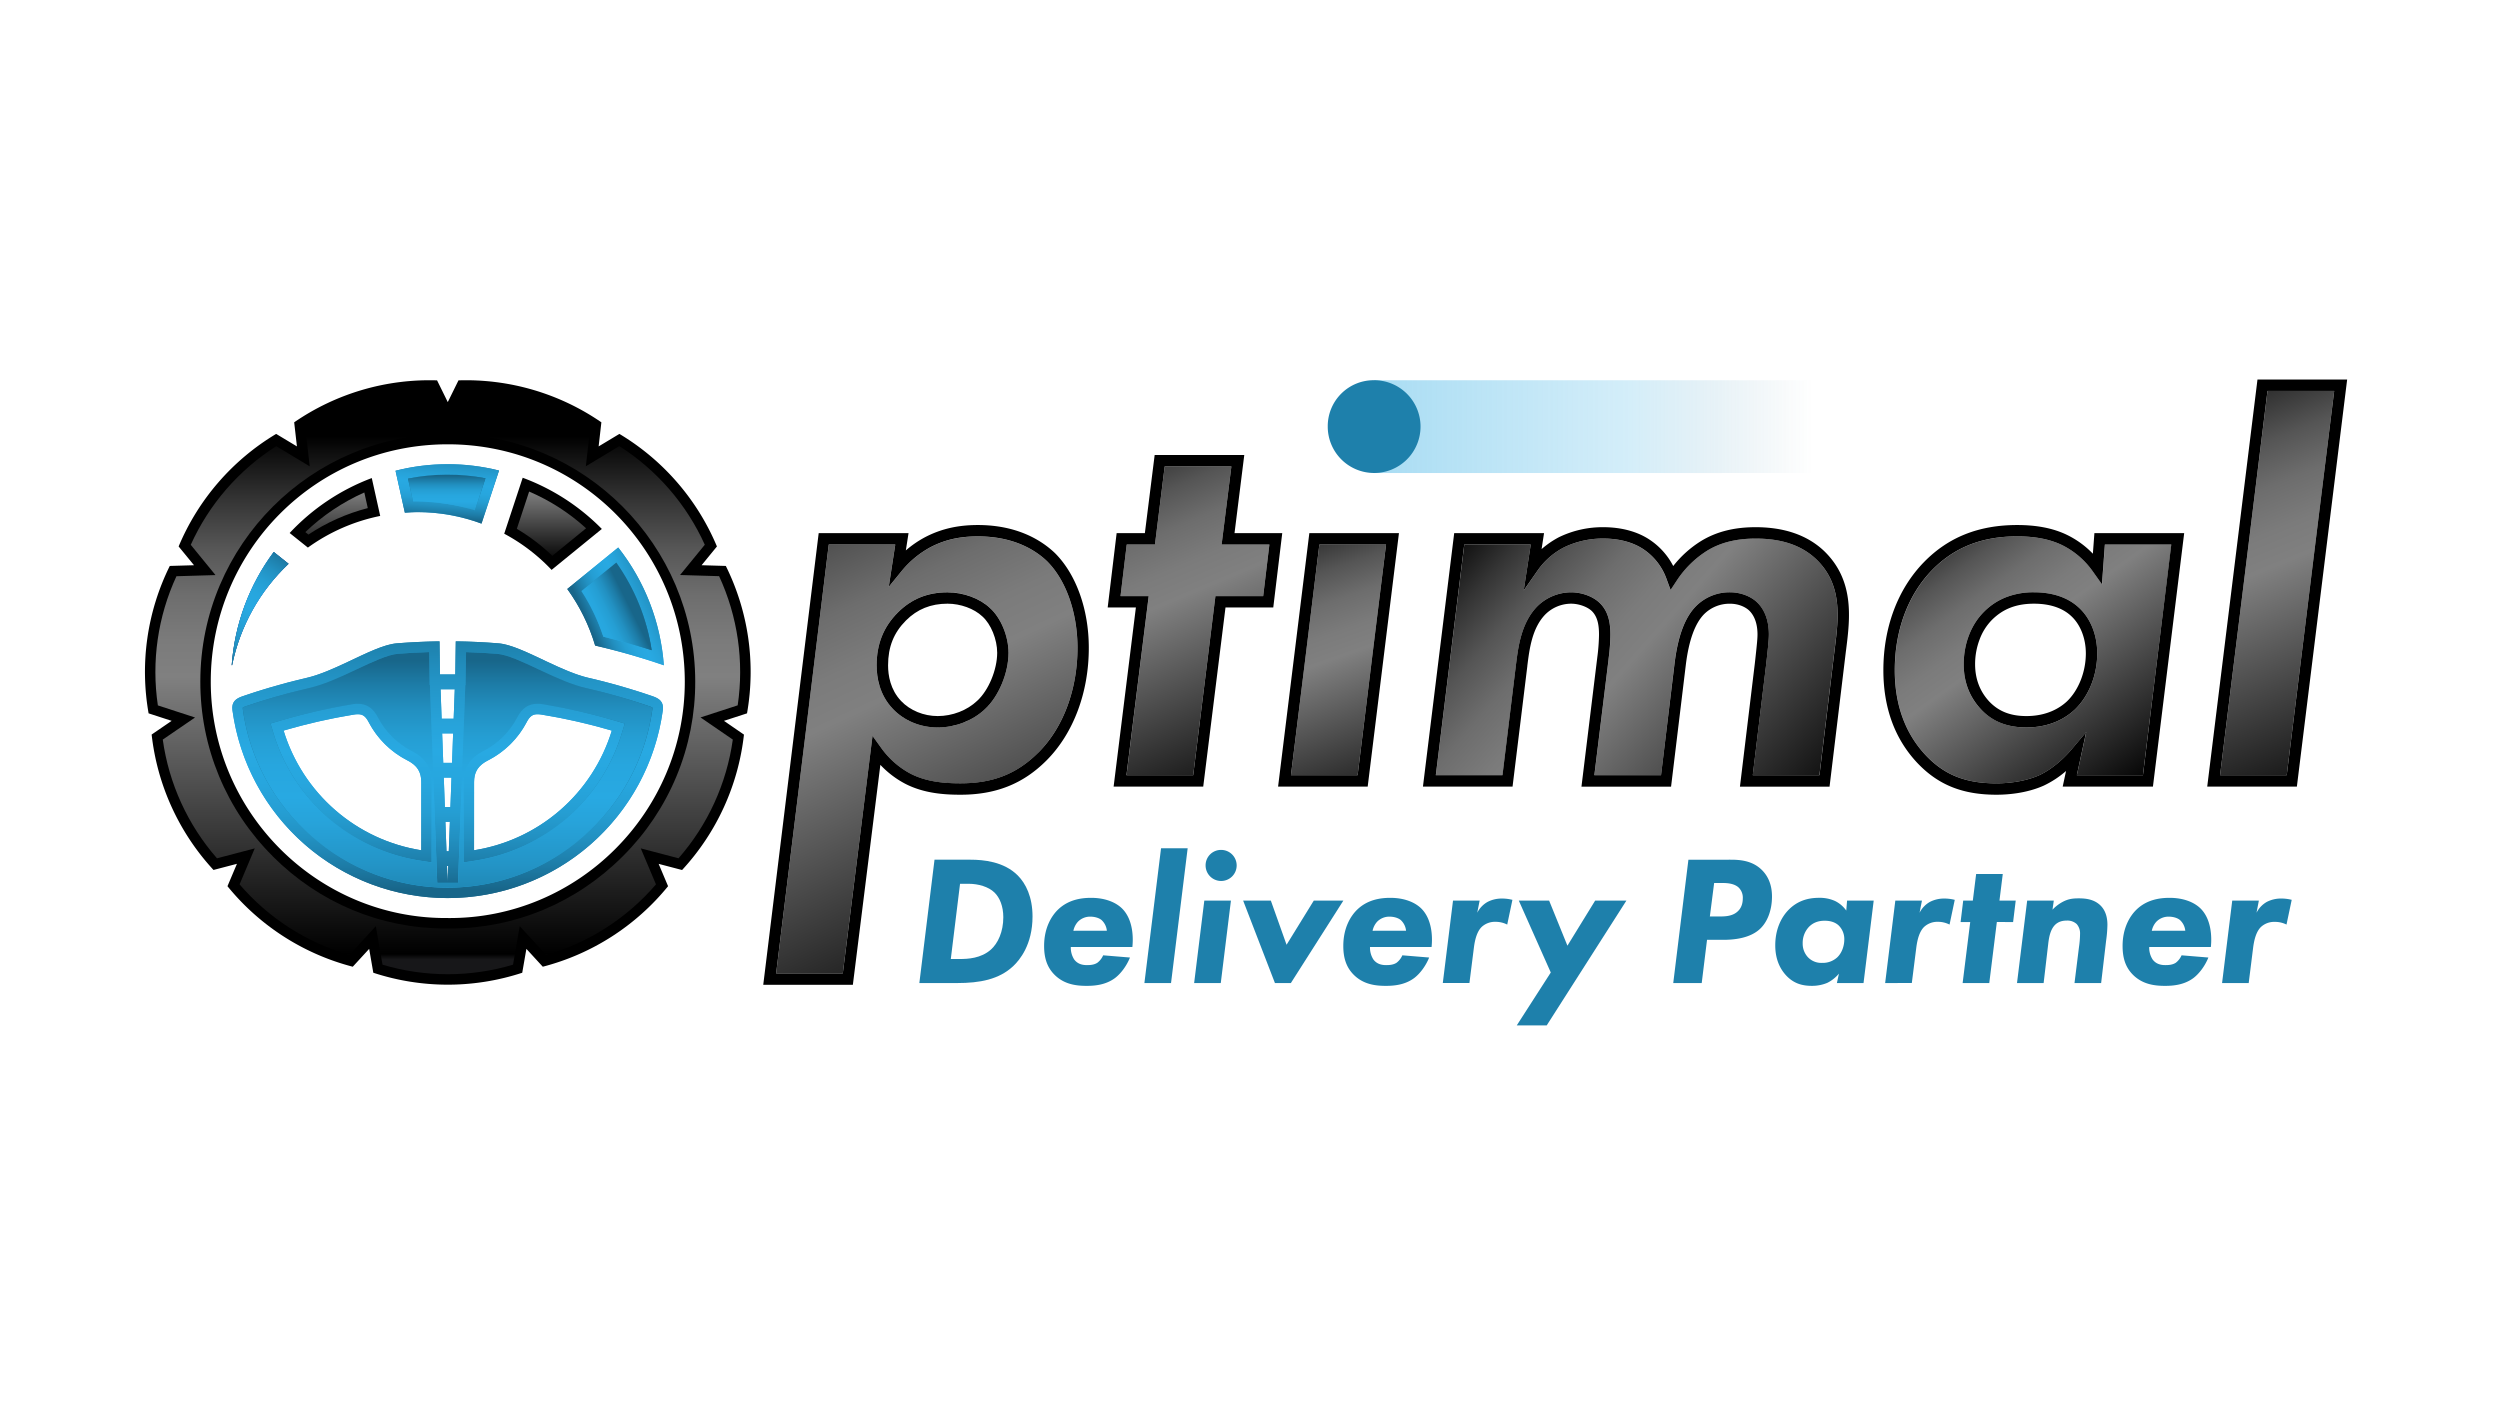
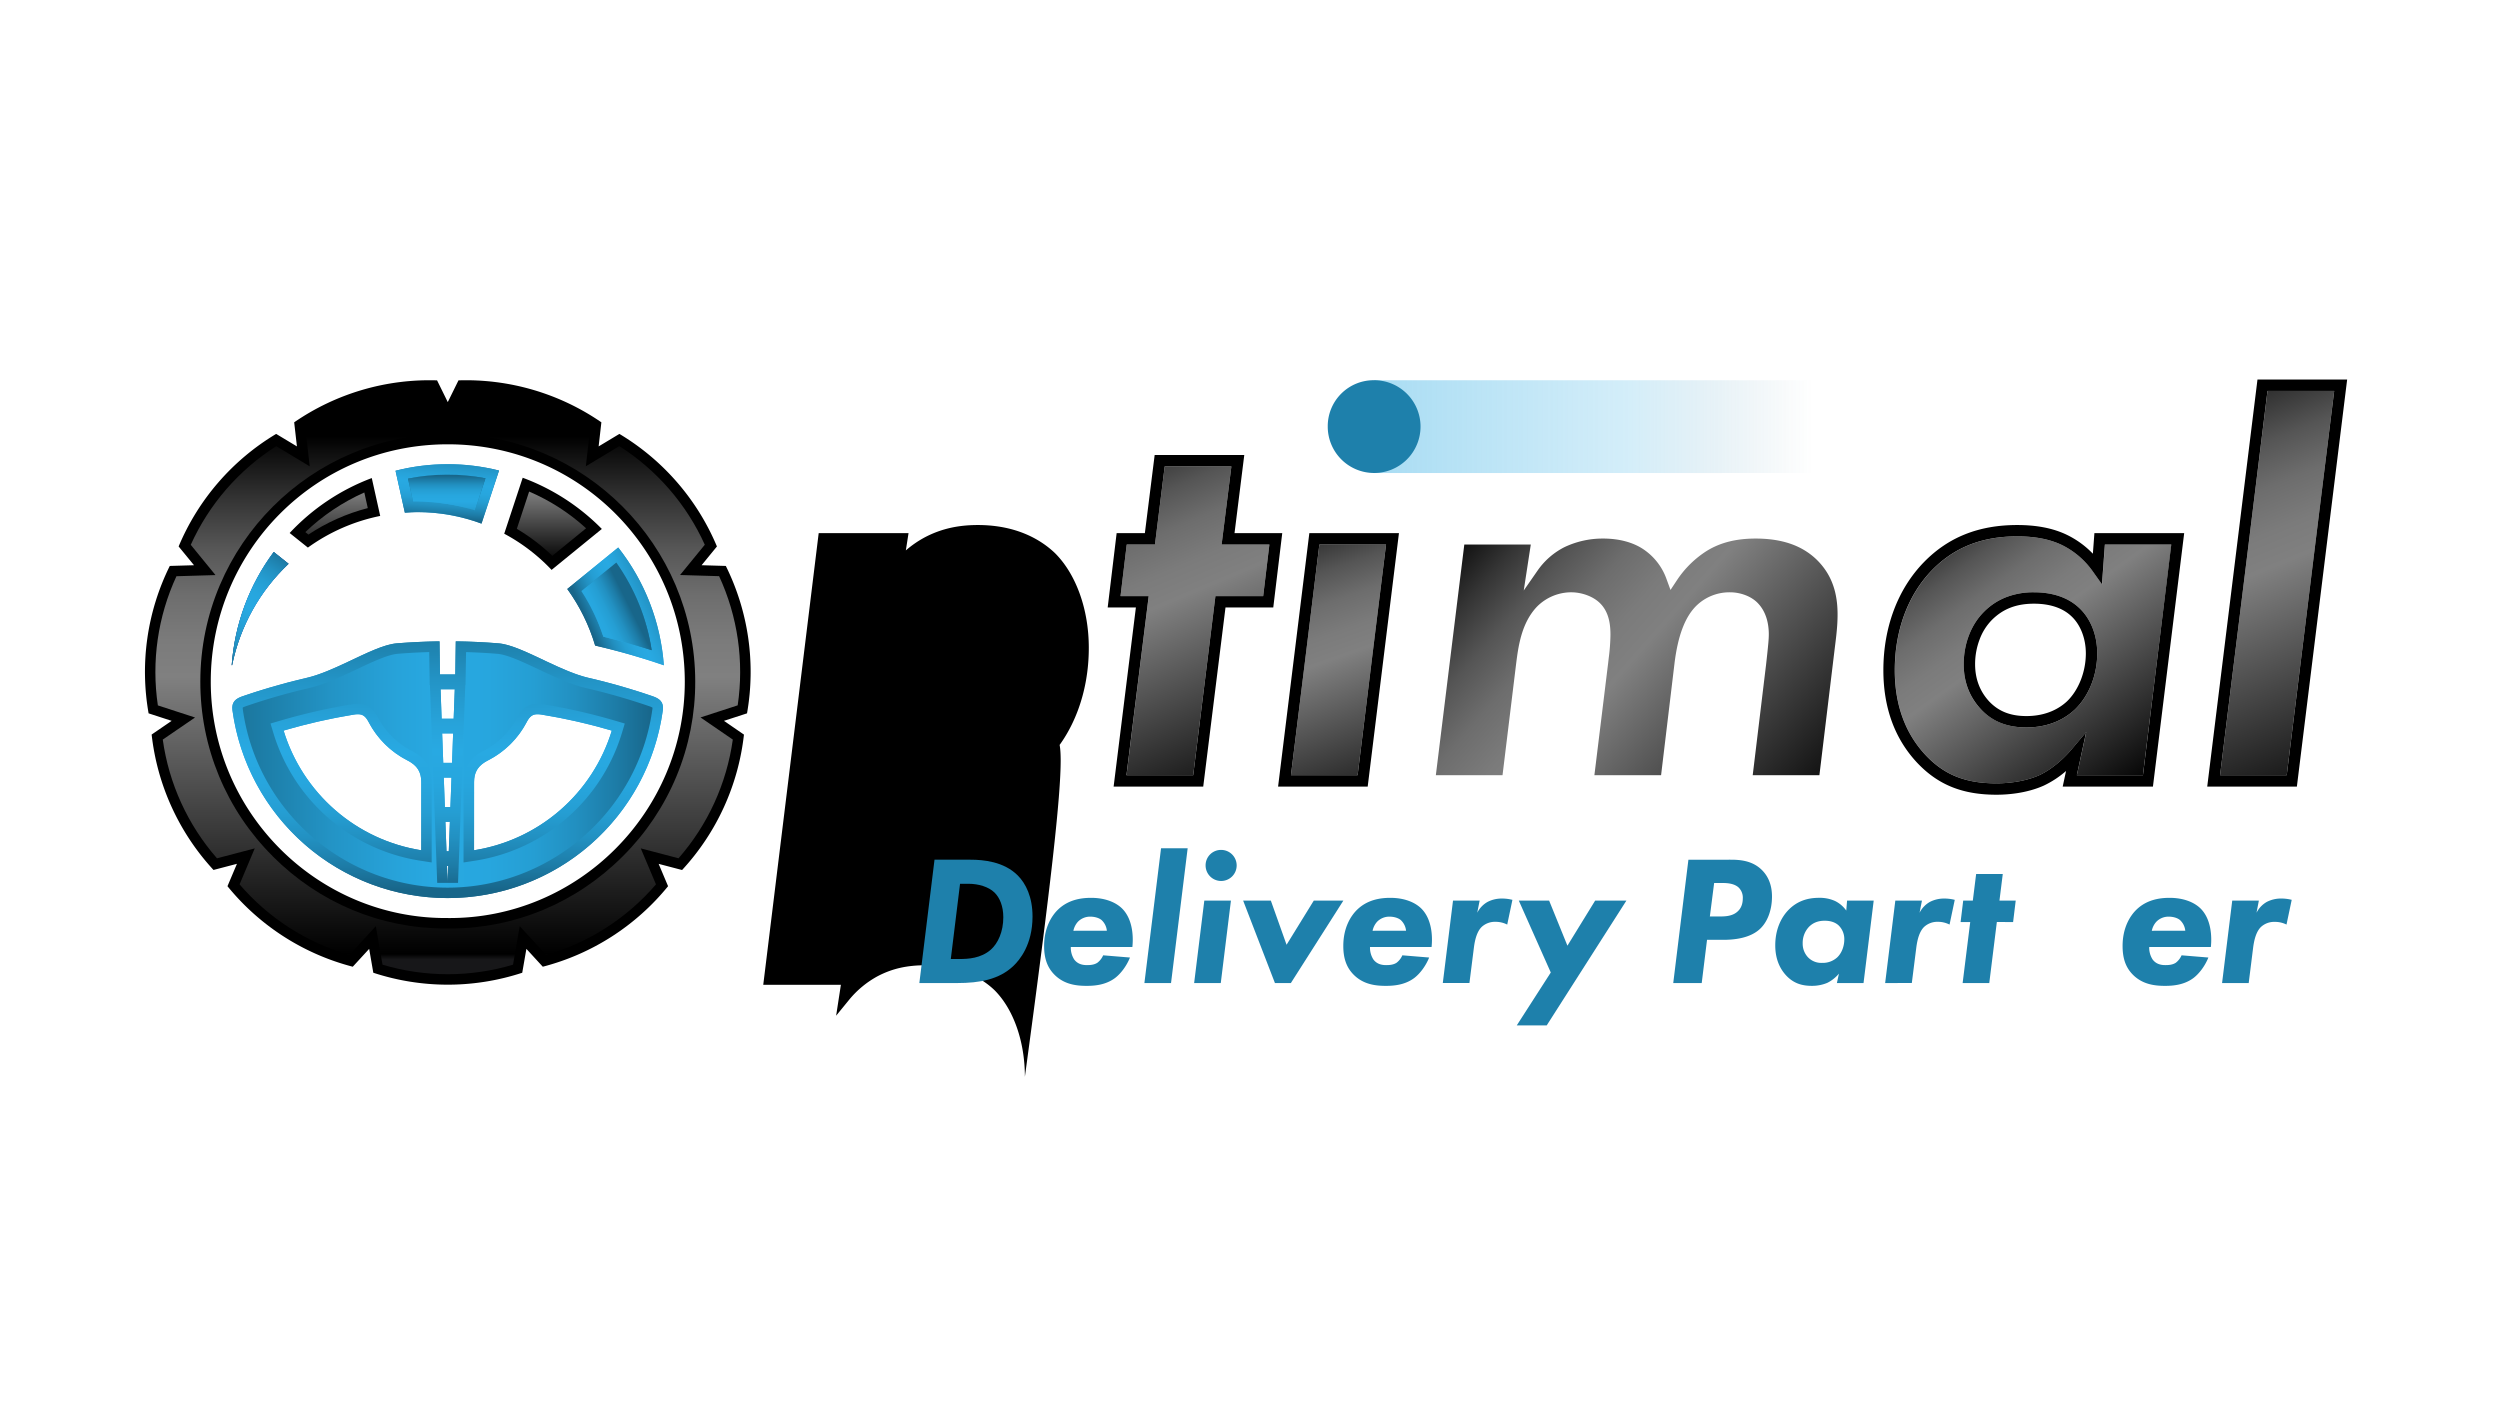
<svg xmlns="http://www.w3.org/2000/svg" xmlns:xlink="http://www.w3.org/1999/xlink" id="Layer_1" data-name="Layer 1" viewBox="0 0 1920 1080">
  <defs>
    <style>.cls-1{fill:url(#linear-gradient);}.cls-2{fill:url(#linear-gradient-2);}.cls-3{fill:url(#linear-gradient-3);}.cls-4{fill:none;}.cls-5{fill:url(#linear-gradient-4);}.cls-6{fill:url(#linear-gradient-5);}.cls-7{fill:url(#linear-gradient-6);}.cls-8{fill:url(#linear-gradient-7);}.cls-9{fill:url(#linear-gradient-8);}.cls-10{fill:url(#linear-gradient-9);}.cls-11{fill:url(#linear-gradient-10);}.cls-12{fill:url(#linear-gradient-11);}.cls-13{fill:url(#linear-gradient-12);}.cls-14{fill:url(#linear-gradient-13);}.cls-15{fill:url(#linear-gradient-14);}.cls-16{fill:#1e80ab;}.cls-17{clip-path:url(#clip-path);}.cls-18{fill:url(#linear-gradient-16);}.cls-19{clip-path:url(#clip-path-2);}.cls-20{fill:url(#linear-gradient-18);}.cls-21{clip-path:url(#clip-path-3);}.cls-22{fill:url(#linear-gradient-19);}.cls-23{clip-path:url(#clip-path-4);}.cls-24{fill:url(#linear-gradient-21);}.cls-25{clip-path:url(#clip-path-5);}.cls-26{fill:url(#linear-gradient-22);}.cls-27{clip-path:url(#clip-path-6);}.cls-28{fill:url(#linear-gradient-23);}.cls-29{clip-path:url(#clip-path-7);}.cls-30{fill:url(#linear-gradient-24);}.cls-31{clip-path:url(#clip-path-8);}.cls-32{fill:url(#linear-gradient-26);}.cls-33{clip-path:url(#clip-path-9);}.cls-34{fill:url(#linear-gradient-28);}.cls-35{clip-path:url(#clip-path-10);}.cls-36{fill:url(#linear-gradient-30);}.cls-37{clip-path:url(#clip-path-11);}.cls-38{fill:url(#linear-gradient-32);}</style>
    <linearGradient id="linear-gradient" x1="511.42" y1="457.05" x2="453.64" y2="483.27" gradientUnits="userSpaceOnUse">
      <stop offset="0" stop-color="#1b779e" />
      <stop offset="0.03" stop-color="#1c7ba4" />
      <stop offset="0.22" stop-color="#2394c6" />
      <stop offset="0.38" stop-color="#27a3da" />
      <stop offset="0.48" stop-color="#28a9e2" />
      <stop offset="0.6" stop-color="#27a6de" />
      <stop offset="0.71" stop-color="#259ed3" />
      <stop offset="0.81" stop-color="#2290c1" />
      <stop offset="0.91" stop-color="#1d7ca7" />
      <stop offset="1" stop-color="#18668a" />
    </linearGradient>
    <linearGradient id="linear-gradient-2" x1="303.77" y1="379.32" x2="383.24" y2="379.32" xlink:href="#linear-gradient" />
    <linearGradient id="linear-gradient-3" x1="186.43" y1="591.25" x2="501.18" y2="591.25" xlink:href="#linear-gradient" />
    <linearGradient id="linear-gradient-4" x1="343.79" y1="477.83" x2="343.79" y2="683.21" xlink:href="#linear-gradient" />
    <linearGradient id="linear-gradient-5" x1="446.47" y1="465.69" x2="500.47" y2="465.69" xlink:href="#linear-gradient" />
    <linearGradient id="linear-gradient-6" x1="313.34" y1="378.23" x2="372.83" y2="378.23" xlink:href="#linear-gradient" />
    <linearGradient id="linear-gradient-7" x1="177.95" y1="467.38" x2="221.6" y2="467.38" xlink:href="#linear-gradient" />
    <linearGradient id="linear-gradient-8" x1="585.94" y1="338.91" x2="786.87" y2="771.36" gradientUnits="userSpaceOnUse">
      <stop offset="0" />
      <stop offset="0.02" stop-color="#0a0a0a" />
      <stop offset="0.12" stop-color="#343434" />
      <stop offset="0.21" stop-color="#555" />
      <stop offset="0.3" stop-color="#6d6d6d" />
      <stop offset="0.39" stop-color="#7b7b7b" />
      <stop offset="0.46" stop-color="gray" />
      <stop offset="0.99" />
      <stop offset="1" stop-color="#171719" />
    </linearGradient>
    <linearGradient id="linear-gradient-9" x1="843.71" y1="325.59" x2="968.2" y2="621.16" xlink:href="#linear-gradient-8" />
    <linearGradient id="linear-gradient-10" x1="987.19" y1="390.93" x2="1074.56" y2="639.18" xlink:href="#linear-gradient-8" />
    <linearGradient id="linear-gradient-11" x1="1121.41" y1="400.4" x2="1399.03" y2="644.53" xlink:href="#linear-gradient-8" />
    <linearGradient id="linear-gradient-12" x1="1486.23" y1="378.21" x2="1649.3" y2="605.84" xlink:href="#linear-gradient-8" />
    <linearGradient id="linear-gradient-13" x1="1681.19" y1="281.04" x2="1818.05" y2="618.36" xlink:href="#linear-gradient-8" />
    <linearGradient id="linear-gradient-14" x1="1055.34" y1="327.65" x2="1465.87" y2="327.65" gradientUnits="userSpaceOnUse">
      <stop offset="0" stop-color="#28a9e2" stop-opacity="0.4" />
      <stop offset="0.48" stop-color="#28a9e2" stop-opacity="0.2" />
      <stop offset="0.82" stop-color="#156082" stop-opacity="0" />
    </linearGradient>
    <clipPath id="clip-path">
      <path class="cls-1" d="M435.67,452.35a144.1,144.1,0,0,1,21.39,43.4c.24.06.51.17.75.22,10.09,2.34,20.2,5,30.08,7.94,7.23,2.12,14.47,4.44,21.65,6.92a2.55,2.55,0,0,1,.29.13,165.86,165.86,0,0,0-35.05-90.47Z" />
    </clipPath>
    <linearGradient id="linear-gradient-16" x1="508.08" y1="449.69" x2="450.3" y2="475.92" gradientTransform="translate(158.98 -119.04) rotate(17.21)" xlink:href="#linear-gradient" />
    <clipPath id="clip-path-2">
      <path class="cls-2" d="M303.77,361.55l7.15,32.18c3.2-.21,6.4-.43,9.65-.43a141.62,141.62,0,0,1,49.22,8.84l13.45-40.75a161.34,161.34,0,0,0-79.47.16" />
    </clipPath>
    <linearGradient id="linear-gradient-18" x1="-1285.59" y1="-445.87" x2="-1283.82" y2="-445.87" gradientTransform="matrix(-29.99, 0, 0, 29.99, -38178.02, 13749.81)" xlink:href="#linear-gradient" />
    <clipPath id="clip-path-3">
      <path class="cls-4" d="M178,510.87a.75.75,0,0,0,.13-.06l.14,0A147.75,147.75,0,0,1,221.6,433l-11.37-9.07a166.17,166.17,0,0,0-32.28,87" />
    </clipPath>
    <linearGradient id="linear-gradient-19" x1="-1317.73" y1="-493.61" x2="-1315.96" y2="-493.61" gradientTransform="matrix(-311.87, 0, 0, 311.87, -410456.57, 154411.7)" gradientUnits="userSpaceOnUse">
      <stop offset="0" stop-color="#0039c5" />
      <stop offset="0.53" stop-color="#101b7e" />
      <stop offset="1" stop-color="#050617" />
    </linearGradient>
    <clipPath id="clip-path-4">
      <path class="cls-5" d="M343.32,665.06h.93l-.46,12.66Zm-1.25-33.93h3.43l-.83,22.62h-1.76Zm-1.24-33.93h5.92l-.83,22.62h-4.26Zm-1.25-33.93H348l-.83,22.62h-6.75Zm-121.8-2.18a446.32,446.32,0,0,1,54-12.29,18.94,18.94,0,0,1,3-.27c3.3,0,5.73,1,8.38,6.08a68.66,68.66,0,0,0,29.55,29.29c7.69,3.93,10.83,8.83,10.83,16.94V653a132.21,132.21,0,0,1-105.73-91.9m146.29,39.75c0-8.11,3.13-13,10.81-16.94a68.66,68.66,0,0,0,29.56-29.28c2.66-5.09,5.09-6.09,8.39-6.09a19.16,19.16,0,0,1,3,.27,444.28,444.28,0,0,1,54,12.29A132.17,132.17,0,0,1,364.07,653Zm-25.73-71.49h10.9L348.41,552h-9.24ZM349.66,518H337.92l-.37-25.44q-16.32.21-32.59,1.51c-9.84.72-23.44,7.48-37.61,14.16-10.76,5.06-21.85,10.08-31.89,12.38q-14.37,3.33-28.58,7.54-10.37,3.06-20.58,6.58c-5.12,1.76-8.64,4.31-7.76,10.84a166.79,166.79,0,0,0,330.49,0c.89-6.53-2.64-9.08-7.76-10.84q-10.2-3.53-20.58-6.58-14.19-4.22-28.58-7.54c-10-2.3-21.12-7.32-31.88-12.38-14.18-6.68-27.78-13.44-37.62-14.16q-16.26-1.32-32.58-1.51Z" />
    </clipPath>
    <linearGradient id="linear-gradient-21" x1="343.79" y1="477.83" x2="343.79" y2="683.21" xlink:href="#linear-gradient" />
    <clipPath id="clip-path-5">
      <path class="cls-4" d="M209.5,657.64a188.69,188.69,0,0,1-55.65-134.42c.1-104.79,85.38-190,190.43-190,104.41.18,189.48,85.47,189.66,190.12a188.47,188.47,0,0,1-55.65,134.29c-35.71,35.77-82.88,55.47-132.84,55.48l-1.89,0h-1.2c-50,0-97.16-19.68-132.86-55.41M357.15,300.06,343.89,327l-13.26-26.93h-.81a175.25,175.25,0,0,0-95.36,28.24l3.4,29.83-25.72-15.48a175.24,175.24,0,0,0-65.64,75.75l19,23.25-30,.88a175.13,175.13,0,0,0-14.26,99.21l28.55,9.3L125,568a175.22,175.22,0,0,0,41.64,91.18l29-7.61L184,679.21a175.05,175.05,0,0,0,84.32,54.19l20.32-22.1,5.13,29.58a175.25,175.25,0,0,0,100.24,0l5.13-29.58,20.32,22.1a175.14,175.14,0,0,0,84.33-54.19l-11.68-27.66,29,7.62A175.19,175.19,0,0,0,562.79,568L538,551l28.55-9.3a175.22,175.22,0,0,0-14.27-99.21l-30-.88,19-23.25a175.24,175.24,0,0,0-65.64-75.75l-25.72,15.48,3.4-29.83A175.25,175.25,0,0,0,358,300.05h-.82" />
    </clipPath>
    <linearGradient id="linear-gradient-22" x1="-1315" y1="-492.33" x2="-1313.23" y2="-492.33" gradientTransform="matrix(0, 227.06, 227.06, 0, 112131.51, 298918.49)" xlink:href="#linear-gradient-8" />
    <clipPath id="clip-path-6">
      <path class="cls-4" d="M396.93,406.15a149.33,149.33,0,0,1,27.26,20.72l25.93-21.14a156.59,156.59,0,0,0-43.74-28.21Z" />
    </clipPath>
    <linearGradient id="linear-gradient-23" x1="-1300.81" y1="-472.71" x2="-1299.04" y2="-472.71" gradientTransform="matrix(0, 58.95, 58.95, 0, 28291.03, 77011.68)" gradientUnits="userSpaceOnUse">
      <stop offset="0" />
      <stop offset="0.46" stop-color="gray" />
      <stop offset="0.99" />
      <stop offset="1" stop-color="#171719" />
    </linearGradient>
    <clipPath id="clip-path-7">
      <path class="cls-4" d="M234.47,408.64l2.4,1.91a150.24,150.24,0,0,1,45.59-20.33l-2.67-12a159.4,159.4,0,0,0-45.32,30.46" />
    </clipPath>
    <linearGradient id="linear-gradient-24" x1="-1300.81" y1="-473.93" x2="-1299.04" y2="-473.93" gradientTransform="matrix(0, 58.95, 58.95, 0, 28197.81, 77011.68)" xlink:href="#linear-gradient-23" />
    <clipPath id="clip-path-8">
      <path class="cls-6" d="M446.47,453.91A151.52,151.52,0,0,1,463.37,489c8.94,2.13,17.94,4.55,26.78,7.17,3.38,1,6.83,2.05,10.32,3.16A157.59,157.59,0,0,0,473.34,432Z" />
    </clipPath>
    <linearGradient id="linear-gradient-26" x1="-1294.22" y1="-552.37" x2="-1292.45" y2="-552.37" gradientTransform="matrix(33.09, 0, 0, -33.09, 43249.9, -17810.34)" xlink:href="#linear-gradient" />
    <clipPath id="clip-path-9">
      <path class="cls-7" d="M313.34,367.63l3.94,17.71c1.09,0,2.19-.06,3.29-.06a149.45,149.45,0,0,1,44.13,6.66l8.13-24.6a150.78,150.78,0,0,0-59.49.29" />
    </clipPath>
    <linearGradient id="linear-gradient-28" x1="-1374.36" y1="-569.65" x2="-1372.59" y2="-569.65" gradientTransform="matrix(0, -21.44, -21.44, 0, -11870.47, -29062.91)" xlink:href="#linear-gradient" />
    <clipPath id="clip-path-10">
      <path class="cls-8" d="M178,510.87a.75.75,0,0,0,.13-.06l.14,0A147.75,147.75,0,0,1,221.6,433l-11.37-9.07a166.17,166.17,0,0,0-32.28,87" />
    </clipPath>
    <linearGradient id="linear-gradient-30" x1="-1324.28" y1="-530.84" x2="-1322.51" y2="-530.84" gradientTransform="matrix(58.68, 0, 0, -58.68, 77854.9, -30680.6)" xlink:href="#linear-gradient" />
    <clipPath id="clip-path-11">
      <path class="cls-3" d="M322.28,660.93A140.33,140.33,0,0,1,210.1,563.41l-2.35-7.75,7.77-2.28a458.63,458.63,0,0,1,55-12.52,28.1,28.1,0,0,1,4.22-.35c6.87,0,11.79,3.3,15.49,10.38a60.64,60.64,0,0,0,26.09,25.86c10.37,5.3,15.21,13,15.21,24.09v61.52ZM356,600.84c0-11.14,4.83-18.79,15.18-24.08a60.68,60.68,0,0,0,26.1-25.84c3.71-7.1,8.63-10.41,15.51-10.41a28,28,0,0,1,4.27.36,456.67,456.67,0,0,1,55,12.51l7.76,2.29-2.34,7.74A140.32,140.32,0,0,1,365.3,660.93L356,662.36Zm1.52-74.78h-.17l-5.58,152h-16l-5.59-152H330l-.37-25.27c-8.15.24-16.22.68-24.08,1.32-7.59.57-19.74,6.31-31.49,11.86l-3.3,1.56c-11,5.18-22.67,10.46-33.5,12.94-9.46,2.19-18.91,4.68-28.12,7.41-6.74,2-13.55,4.17-20.24,6.47-1.69.59-2.33,1-2.44,1h0a4.49,4.49,0,0,0,0,1.18c10.64,78.2,78.26,137.18,157.3,137.18s146.66-59,157.29-137.18c.08-.59.07-.95.1-1a9.83,9.83,0,0,0-2.52-1.15c-6.69-2.3-13.5-4.47-20.26-6.47-9.18-2.73-18.63-5.22-28.08-7.41-10.84-2.48-22.5-7.76-33.51-12.94l-3.3-1.56c-11.75-5.55-23.9-11.29-31.55-11.87-7.82-.63-15.88-1.07-24-1.31Z" />
    </clipPath>
    <linearGradient id="linear-gradient-32" x1="-1331.45" y1="-512.35" x2="-1329.68" y2="-512.35" gradientTransform="matrix(0, -113.52, -113.52, 0, -57819.62, -150438.04)" xlink:href="#linear-gradient" />
  </defs>
  <path class="cls-9" d="M804.18,431.08C795.11,422.39,778.45,412,751,412c-14.08,0-25.29,2.56-36.32,8.26a73.91,73.91,0,0,0-22,18.06l-10.13,12.41,5-32.48H636.48L596.06,747.58h51.21L670.1,565.23l6.5,9a65.29,65.29,0,0,0,22.68,20c12.73,6.58,27.19,7.41,38.37,7.41,25,0,43.46-7.32,59.86-23.72,19-19.07,30-48.34,30-80.29C827.5,470.55,818.79,445.7,804.18,431.08ZM756.45,544.61c-9.23,8.78-22.82,14.07-36.3,14.07-13.3,0-25.85-5.22-34.44-14.31-10.29-10.74-12.45-24.11-12.45-33.41,0-16.36,5.33-29.64,16.3-40.61C700,460,712.42,454.89,727.65,454.89c12.25,0,24.74,4.61,32.6,12,8.37,7.45,14.29,21.65,14.29,34.45C774.54,516.81,766.94,535,756.45,544.61Z" />
-   <path d="M810.29,424.86c-10.31-9.87-29-21.64-59.3-21.64-15.33,0-28.15,2.92-40.38,9.26a80.49,80.49,0,0,0-14.92,10.22l2.06-13.24h-69L586.18,756.31H655L676.12,587.4a72.24,72.24,0,0,0,19.11,14.54c14.44,7.45,30.25,8.41,42.42,8.41,27.13,0,48.11-8.34,66-26.27,20.69-20.71,32.55-52.2,32.55-86.47C836.24,468.3,826.56,441.11,810.29,424.86Zm-12.78,153c-16.4,16.4-34.88,23.72-59.86,23.72-11.18,0-25.64-.83-38.37-7.41a65.29,65.29,0,0,1-22.68-20l-6.5-9L647.27,747.58H596.06L636.48,418.2h51.09l-5,32.48,10.13-12.41a73.91,73.91,0,0,1,22-18.06c11-5.7,22.24-8.26,36.32-8.26,27.46,0,44.12,10.44,53.19,19.13,14.61,14.62,23.32,39.47,23.32,66.53C827.5,529.56,816.56,558.83,797.51,577.9Z" />
+   <path d="M810.29,424.86c-10.31-9.87-29-21.64-59.3-21.64-15.33,0-28.15,2.92-40.38,9.26a80.49,80.49,0,0,0-14.92,10.22l2.06-13.24h-69L586.18,756.31H655L676.12,587.4a72.24,72.24,0,0,0,19.11,14.54c14.44,7.45,30.25,8.41,42.42,8.41,27.13,0,48.11-8.34,66-26.27,20.69-20.71,32.55-52.2,32.55-86.47C836.24,468.3,826.56,441.11,810.29,424.86Zm-12.78,153c-16.4,16.4-34.88,23.72-59.86,23.72-11.18,0-25.64-.83-38.37-7.41a65.29,65.29,0,0,1-22.68-20l-6.5-9L647.27,747.58H596.06h51.09l-5,32.48,10.13-12.41a73.91,73.91,0,0,1,22-18.06c11-5.7,22.24-8.26,36.32-8.26,27.46,0,44.12,10.44,53.19,19.13,14.61,14.62,23.32,39.47,23.32,66.53C827.5,529.56,816.56,558.83,797.51,577.9Z" />
  <path d="M760.25,466.92c-7.86-7.42-20.35-12-32.6-12-15.23,0-27.7,5.07-38.09,15.46-11,11-16.3,24.25-16.3,40.61,0,9.3,2.16,22.67,12.45,33.41,8.59,9.09,21.14,14.31,34.44,14.31,13.48,0,27.07-5.29,36.3-14.07,10.49-9.61,18.09-27.8,18.09-43.24C774.54,488.57,768.62,474.37,760.25,466.92Zm-9.76,71.29c-7.71,7.34-19,11.73-30.34,11.73-10.74,0-21.25-4.32-28.11-11.57-8.29-8.7-10-19.7-10-27.41,0-14.14,4.37-25.06,13.74-34.43,8.67-8.69,19.11-12.9,31.91-12.9,10,0,20.39,3.8,26.71,9.74,6.64,5.89,11.44,17.67,11.44,28C765.8,514.36,759.25,530.2,750.49,538.21Z" />
  <path class="cls-10" d="M938.21,418.2l7.49-60H894.49l-7.49,60H865.33l-4.78,39.62h21.68L865.15,595.37h51.22l17.08-137.55h36.67l4.78-39.62Z" />
  <path d="M948.11,409.46l7.49-60H886.78l-7.52,60H857.58l-6.88,57.09h21.66l-17.1,137.56h68.82l17.1-137.56h36.69l6.89-57.09Zm-83,185.91,17.08-137.55H860.55l4.78-39.62H887l7.49-60H945.7l-7.49,60H974.9l-4.78,39.62H933.45L916.37,595.37Z" />
  <polygon class="cls-11" points="1064.49 418.2 1042.65 595.37 991.44 595.37 1013.28 418.2 1064.49 418.2" />
  <path d="M1005.57,409.46l-24,194.65h68.82l24-194.65ZM991.44,595.37l21.84-177.17h51.21l-21.84,177.17Z" />
  <path class="cls-12" d="M1394.86,429.49c-11.27-10.68-26.5-15.88-46.57-15.88-14.83,0-27,3.06-37.3,9.37a76.63,76.63,0,0,0-23.26,22.87l-4.78,7.23-3-8.17a46.1,46.1,0,0,0-17.5-22.85c-8.08-5.54-18.89-8.45-31.34-8.45a68.32,68.32,0,0,0-29.7,6.64A56,56,0,0,0,1181,438l-10.76,15.48,5.41-35.29h-51.06l-21.86,177.17h51.21l10.4-85.18c1.68-13.39,4-31.71,16.18-44.38a37.18,37.18,0,0,1,26.06-10.92c8.45,0,17.19,3.3,22.25,8.39,7.06,7,8,16.71,8,24.33a152.17,152.17,0,0,1-1.35,17.95l-.33,2.95-10.66,86.86h51.22L1286,509.6c2.59-21.16,8-35.64,16.66-44.25a36.34,36.34,0,0,1,26-10.46c8.06,0,16.1,3.06,21,7.95,5.75,5.74,8.78,14.17,8.78,24.35,0,3.56-.41,8.17-2.12,23.42l-10.24,84.76h51.22l11.83-97.85C1412,474.83,1415.28,449.15,1394.86,429.49Z" />
-   <path d="M1400.89,423.16c-12.8-12.13-30.49-18.28-52.6-18.28-16.49,0-30.18,3.49-41.87,10.63a82.37,82.37,0,0,0-21.38,19.2,54,54,0,0,0-17.65-19.9c-9.5-6.51-22-9.93-36.23-9.93a76.88,76.88,0,0,0-33.48,7.49l-.24.11a69.73,69.73,0,0,0-13.5,9.23l1.88-12.25h-69l-24,194.65h68.82L1173,511.5l0-.24c1.62-12.84,3.6-28.81,13.74-39.31a28.25,28.25,0,0,1,19.83-8.32c6,0,12.67,2.4,16.1,5.81,4.73,4.76,5.37,11.86,5.37,18.17a148.3,148.3,0,0,1-1.29,17l-12.19,99.53h68.82l11.32-93.46c2.31-18.87,7.07-32,14.17-39.12a27.71,27.71,0,0,1,19.83-7.9c7,0,12.34,2.9,14.83,5.39,5.16,5.16,6.23,12.73,6.23,18.17,0,3.15-.42,7.76-2.06,22.41l-11.42,94.51h68.82l12.54-103.88.22-1.61C1420.8,475.11,1424.47,445.89,1400.89,423.16Zm8.29,74.36-11.83,97.85h-51.22l10.24-84.76c1.71-15.25,2.12-19.86,2.12-23.42,0-10.18-3-18.61-8.78-24.35-4.91-4.89-13-7.95-21-7.95a36.34,36.34,0,0,0-26,10.46c-8.63,8.61-14.07,23.09-16.66,44.25l-10.38,85.77h-51.22l10.66-86.86.33-2.95a152.17,152.17,0,0,0,1.35-17.95c0-7.62-.89-17.3-8-24.33-5.06-5.09-13.8-8.39-22.25-8.39a37.18,37.18,0,0,0-26.06,10.92c-12.21,12.67-14.5,31-16.18,44.38l-10.4,85.18h-51.21l21.86-177.17h51.06l-5.41,35.29L1181,438a56,56,0,0,1,20.47-17.76,68.32,68.32,0,0,1,29.7-6.64c12.45,0,23.26,2.91,31.34,8.45a46.1,46.1,0,0,1,17.5,22.85l3,8.17,4.78-7.23A76.63,76.63,0,0,1,1311,423c10.26-6.31,22.47-9.37,37.3-9.37,20.07,0,35.3,5.2,46.57,15.88C1415.28,449.15,1412,474.83,1409.18,497.52Z" />
  <path class="cls-13" d="M1616.61,418.2l-2.25,30.51-7-9.83a62.62,62.62,0,0,0-23.71-20.27c-9.33-4.47-20.56-6.66-34.4-6.66-26.93,0-48.27,8.43-65.24,25.77-18.57,19-28.77,46.33-28.77,77,0,26.6,8,48.6,23.81,65.35,14.37,15.11,30.62,21.56,54.34,21.56,5.68,0,20.25-.62,32.8-6.27,8.3-3.82,17.56-11.18,24.71-19.68l11.33-13.45L1595,595.37h50.75l21.85-177.17Zm-23.13,126.74c-6.73,6.29-18.59,13.74-37.2,13.74-14.54,0-25.94-4.55-34.83-13.87s-13.31-21.12-13.31-34.68c0-15.73,5.64-30.39,15.47-40.19a49,49,0,0,1,17.12-11.31,57.66,57.66,0,0,1,21.38-3.74c17.93,0,28.51,6.31,34.23,11.58,9.08,8.14,14.32,21,14.32,35.31C1610.66,518.47,1604.24,534.61,1593.48,544.94Z" />
  <path d="M1608.5,409.46l-1.18,15.79a69.74,69.74,0,0,0-20-14.52c-10.48-5.05-23-7.51-38.15-7.51-29.4,0-52.79,9.28-71.49,28.41-20.16,20.62-31.25,50.12-31.25,83.08,0,28.92,8.8,52.92,26.21,71.36,16,16.79,34.68,24.28,60.67,24.28,7.75,0,22.8-.91,36.41-7.05a74.52,74.52,0,0,0,17-11.18l-2.57,12h69.3l24-194.65Zm37.28,185.91H1595l7.16-33.15-11.33,13.45c-7.15,8.5-16.41,15.86-24.71,19.68-12.55,5.65-27.12,6.27-32.8,6.27-23.72,0-40-6.45-54.34-21.56-15.79-16.75-23.81-38.75-23.81-65.35,0-30.66,10.2-58,28.77-77,17-17.34,38.31-25.77,65.24-25.77,13.84,0,25.07,2.19,34.4,6.66a62.62,62.62,0,0,1,23.71,20.27l7,9.83,2.25-30.51h51Z" />
  <path d="M1596.34,466.47c-5.72-5.27-16.3-11.58-34.23-11.58a57.66,57.66,0,0,0-21.38,3.74,49,49,0,0,0-17.12,11.31c-9.83,9.8-15.47,24.46-15.47,40.19,0,13.56,4.46,25.22,13.31,34.68s20.29,13.87,34.83,13.87c18.61,0,30.47-7.45,37.2-13.74,10.76-10.33,17.18-26.47,17.18-43.16C1610.66,487.5,1605.42,474.61,1596.34,466.47Zm-40.06,83.47c-12.19,0-21.25-3.56-28.48-11.12-7.25-7.77-10.92-17.42-10.92-28.69a53.31,53.31,0,0,1,3.43-18.94,42.28,42.28,0,0,1,9.46-15.07c8.52-8.52,18.78-12.49,32.34-12.49,15.1,0,23.72,5,28.35,9.3,7.19,6.44,11.47,17.21,11.47,28.85,0,14.13-5.55,28.26-14.46,36.83C1581.94,543.78,1572,549.94,1556.28,549.94Z" />
  <path class="cls-14" d="M1741.45,300.24,1705,595.37h51.21l36.46-295.13Z" />
  <path d="M1733.74,291.5l-38.59,312.61H1764l38-307.7.61-4.91ZM1705,595.37l36.43-295.13h51.24l-36.46,295.13Z" />
  <rect class="cls-15" x="1055.34" y="292.03" width="410.53" height="71.25" />
  <path class="cls-16" d="M745.4,660.25c9.8,0,25.57,1.42,36.22,12.08,6.25,6.24,11.36,16.61,11.36,31.52,0,21.73-9.94,33.52-14.77,38.06-10.94,10.37-25.85,13.07-43,13.07H706.06l11.65-94.73Zm-15.19,76.27h6.67c6.39,0,16.48-.43,24.15-7.25,5.39-4.83,9.51-13.63,9.51-24.85,0-8.38-2.7-15-6.82-19-4.54-4.4-12.35-6.67-19.74-6.67h-6.67Z" />
  <path class="cls-16" d="M822.38,727.28a16.8,16.8,0,0,0,2.55,9.52c2.7,3.69,6.54,4.4,9.8,4.4,2.41,0,5.54-.14,8.1-1.84a14.43,14.43,0,0,0,4.4-5.68l20.59,1.7c-2.55,6.39-7,12.35-11.5,15.76-7.25,5.4-15.91,6-21.73,6-7.81,0-17.18-1-24.71-8.52-6.11-6.11-8-13.64-8-22.16,0-13.91,5.68-23.15,10.93-28.12,7.67-7.24,17.18-8.8,25.14-8.8,10.79,0,18.88,3.41,23.71,8.09,8.52,8.38,8.81,22.16,8,29.68Zm27.69-12.49a12.85,12.85,0,0,0-4.12-8.24c-2.27-1.85-5.82-2.56-8.38-2.56a13.06,13.06,0,0,0-9.66,3.84,14.76,14.76,0,0,0-3.55,7Z" />
  <path class="cls-16" d="M912.13,651.45,899.35,755H878.9l12.78-103.53Z" />
  <path class="cls-16" d="M945.36,691.64,937.55,755H917.1l7.81-63.34Zm-7.53-38.91a11.93,11.93,0,1,1-11.93,11.93A11.82,11.82,0,0,1,937.83,652.73Z" />
  <path class="cls-16" d="M976,691.64l12.08,33.94L1009,691.64h22.72L991.37,755H979.16l-24.43-63.34Z" />
  <path class="cls-16" d="M1052.16,727.28a16.8,16.8,0,0,0,2.55,9.52c2.7,3.69,6.53,4.4,9.8,4.4,2.41,0,5.54-.14,8.1-1.84a14.43,14.43,0,0,0,4.4-5.68l20.59,1.7c-2.56,6.39-7,12.35-11.5,15.76-7.25,5.4-15.91,6-21.73,6-7.81,0-17.19-1-24.71-8.52-6.11-6.11-8-13.64-8-22.16,0-13.91,5.68-23.15,10.94-28.12,7.67-7.24,17.18-8.8,25.14-8.8,10.79,0,18.88,3.41,23.71,8.09,8.52,8.38,8.81,22.16,8,29.68Zm27.69-12.49a12.85,12.85,0,0,0-4.12-8.24c-2.27-1.85-5.82-2.56-8.38-2.56a13.06,13.06,0,0,0-9.66,3.84,14.76,14.76,0,0,0-3.55,7Z" />
  <path class="cls-16" d="M1115.92,691.64h20.45l-1.85,9.37a19.82,19.82,0,0,1,8-8.38,23.64,23.64,0,0,1,10.65-2.55,32.81,32.81,0,0,1,8.37,1l-4,19a19.71,19.71,0,0,0-9-2.13,15.06,15.06,0,0,0-10.51,3.84c-3.55,3.4-5.25,9.37-6.1,16.18l-3.41,27h-20.45Z" />
  <path class="cls-16" d="M1191,746.88l-24.57-55.24h23.29l14.06,34.65,21.31-34.65h24l-61.21,95.86h-23Z" />
  <path class="cls-16" d="M1328.65,660.25c6.68,0,16.9.29,24.57,8,4.26,4.26,7.67,10.65,7.67,20.31,0,10.5-3.55,19.59-9.23,24.85-4.26,4-12.36,8.38-28.12,8.38H1311L1306.92,755h-21.87l11.65-94.73Zm-15.48,43.6H1321c4.69,0,10.09-.42,13.78-4.12,3.27-3.12,3.69-7.38,3.69-9.8a10.83,10.83,0,0,0-3.12-8.23c-3.41-3.27-9.09-3.55-12.36-3.55h-6.53Z" />
  <path class="cls-16" d="M1418.55,691.64H1439L1431.19,755h-20.45l1.56-7.25a27.62,27.62,0,0,1-9,7.11,30.26,30.26,0,0,1-11.78,2.27c-7.82,0-14.06-2-19.6-7.81-4.69-5-8.52-12.36-8.52-23.29,0-11.65,4.11-21,10.22-27.27,6.53-6.67,14.49-9.23,23.29-9.23a28.54,28.54,0,0,1,12.36,2.41,22.86,22.86,0,0,1,8.66,7.39Zm-29.26,20.17a17.93,17.93,0,0,0-4.83,12.63,15.24,15.24,0,0,0,4.12,10.8,14.17,14.17,0,0,0,10.8,4.26,16.48,16.48,0,0,0,11.64-4.26c3.69-3.55,5.4-9,5.4-13.64a14.63,14.63,0,0,0-4.4-10.93c-1.85-1.7-5.12-3.55-10.66-3.55C1396.25,707.12,1392.42,708.68,1389.29,711.81Z" />
  <path class="cls-16" d="M1455.61,691.64h20.45l-1.84,9.37a19.86,19.86,0,0,1,8-8.38,23.7,23.7,0,0,1,10.65-2.55,32.9,32.9,0,0,1,8.38,1l-4,19a19.66,19.66,0,0,0-8.94-2.13,15.06,15.06,0,0,0-10.51,3.84c-3.55,3.4-5.26,9.37-6.11,16.18l-3.41,27H1447.8Z" />
  <path class="cls-16" d="M1533.58,708.11,1527.76,755H1507.3l5.83-46.87h-7.39l2-16.47h7.39l2.55-20.45h20.45l-2.55,20.45h12.49l-2,16.47Z" />
-   <path class="cls-16" d="M1577.32,691.64l-1,7a30.28,30.28,0,0,1,7.81-6c4.55-2.41,8.1-2.7,12.5-2.7,5.26,0,11.65.71,16.48,5.4s5.39,11.22,5.39,15a96.4,96.4,0,0,1-1,12.08L1613.67,755h-20.45l3.41-27.41a75.35,75.35,0,0,0,.85-10.23,10.88,10.88,0,0,0-2.55-7.66,10.49,10.49,0,0,0-7.53-2.7c-3.55,0-6.67.85-9.23,3.4-3.69,3.84-4.54,10-5,13.35L1569.51,755h-20.45l7.81-63.34Z" />
  <path class="cls-16" d="M1650.6,727.28a16.8,16.8,0,0,0,2.55,9.52c2.7,3.69,6.54,4.4,9.8,4.4,2.42,0,5.54-.14,8.1-1.84a14.43,14.43,0,0,0,4.4-5.68l20.59,1.7c-2.55,6.39-7,12.35-11.5,15.76-7.25,5.4-15.91,6-21.73,6-7.81,0-17.18-1-24.71-8.52-6.11-6.11-7.95-13.64-7.95-22.16,0-13.91,5.68-23.15,10.93-28.12,7.67-7.24,17.19-8.8,25.14-8.8,10.79,0,18.89,3.41,23.72,8.09,8.52,8.38,8.8,22.16,8,29.68Zm27.69-12.49a12.81,12.81,0,0,0-4.12-8.24c-2.27-1.85-5.82-2.56-8.38-2.56a13,13,0,0,0-9.65,3.84,14.58,14.58,0,0,0-3.55,7Z" />
  <path class="cls-16" d="M1714.36,691.64h20.45L1733,701a19.8,19.8,0,0,1,8-8.38,23.67,23.67,0,0,1,10.65-2.55,32.9,32.9,0,0,1,8.38,1l-4,19A19.7,19.7,0,0,0,1747,708a15,15,0,0,0-10.51,3.84c-3.55,3.4-5.26,9.37-6.11,16.18L1727,755h-20.45Z" />
  <path d="M513.08,680.6l-7.24-17.15,18,4.72a183.19,183.19,0,0,0,47.52-104L556,553.61l17.71-5.76a183.22,183.22,0,0,0-16.28-113.21l-18.61-.55,11.78-14.41a183.12,183.12,0,0,0-74.9-86.44l-15.95,9.6,2.11-18.5a183.25,183.25,0,0,0-109.74-32.22l-8.23,16.7-8.22-16.7a183.25,183.25,0,0,0-109.74,32.22l2.11,18.5-15.95-9.6a183.12,183.12,0,0,0-74.9,86.44L149,434.09l-18.6.55a183.22,183.22,0,0,0-16.28,113.21l17.7,5.76-15.36,10.52a183.26,183.26,0,0,0,47.51,104l18-4.72L174.7,680.6a183.22,183.22,0,0,0,96.22,61.84l12.6-13.71,3.18,18.34a183.11,183.11,0,0,0,114.38,0l3.19-18.34,12.59,13.71a183.22,183.22,0,0,0,96.22-61.84M161.87,523.23c.1-99.91,80.48-182.21,182.4-182,100.82.17,181.48,81.63,181.65,182.11.16,100.28-82.19,182.76-182.36,181.71-99.51.66-181.79-81.07-181.69-181.79" />
  <path d="M387.24,409.89a142.25,142.25,0,0,1,36.38,27.79l38.59-31.45a166.13,166.13,0,0,0-60.78-39.32Z" />
  <path d="M292,396.25l-6.47-29.1a166.22,166.22,0,0,0-63.07,42.2l14,11.2a143.51,143.51,0,0,1,55.5-24.3" />
  <path class="cls-1" d="M435.67,452.35a144.1,144.1,0,0,1,21.39,43.4c.24.06.51.17.75.22,10.09,2.34,20.2,5,30.08,7.94,7.23,2.12,14.47,4.44,21.65,6.92a2.55,2.55,0,0,1,.29.13,165.86,165.86,0,0,0-35.05-90.47Z" />
  <g class="cls-17">
    <rect class="cls-18" x="423.95" y="411.55" width="97.61" height="108.36" transform="translate(-116.64 160.75) rotate(-17.21)" />
  </g>
  <path class="cls-2" d="M303.77,361.55l7.15,32.18c3.2-.21,6.4-.43,9.65-.43a141.62,141.62,0,0,1,49.22,8.84l13.45-40.75a161.34,161.34,0,0,0-79.47.16" />
  <g class="cls-19">
    <rect class="cls-20" x="317.94" y="338.07" width="51.13" height="82.49" transform="translate(-59.09 695.22) rotate(-85.96)" />
  </g>
  <g class="cls-21">
    <rect class="cls-22" x="152.53" y="436.47" width="94.49" height="61.82" transform="translate(-300.22 558.78) rotate(-77.22)" />
  </g>
  <path class="cls-5" d="M343.32,665.06h.93l-.46,12.66Zm-1.25-33.93h3.43l-.83,22.62h-1.76Zm-1.24-33.93h5.92l-.83,22.62h-4.26Zm-1.25-33.93H348l-.83,22.62h-6.75Zm-121.8-2.18a446.32,446.32,0,0,1,54-12.29,18.94,18.94,0,0,1,3-.27c3.3,0,5.73,1,8.38,6.08a68.66,68.66,0,0,0,29.55,29.29c7.69,3.93,10.83,8.83,10.83,16.94V653a132.21,132.21,0,0,1-105.73-91.9m146.29,39.75c0-8.11,3.13-13,10.81-16.94a68.66,68.66,0,0,0,29.56-29.28c2.66-5.09,5.09-6.09,8.39-6.09a19.16,19.16,0,0,1,3,.27,444.28,444.28,0,0,1,54,12.29A132.17,132.17,0,0,1,364.07,653Zm-25.73-71.49h10.9L348.41,552h-9.24ZM349.66,518H337.92l-.37-25.44q-16.32.21-32.59,1.51c-9.84.72-23.44,7.48-37.61,14.16-10.76,5.06-21.85,10.08-31.89,12.38q-14.37,3.33-28.58,7.54-10.37,3.06-20.58,6.58c-5.12,1.76-8.64,4.31-7.76,10.84a166.79,166.79,0,0,0,330.49,0c.89-6.53-2.64-9.08-7.76-10.84q-10.2-3.53-20.58-6.58-14.19-4.22-28.58-7.54c-10-2.3-21.12-7.32-31.88-12.38-14.18-6.68-27.78-13.44-37.62-14.16q-16.26-1.32-32.58-1.51Z" />
  <g class="cls-23">
    <rect class="cls-24" x="177.66" y="492.6" width="332.25" height="197.13" />
  </g>
  <g class="cls-25">
    <rect class="cls-26" x="118.68" y="300.05" width="450.42" height="448.14" />
  </g>
  <g class="cls-27">
    <rect class="cls-28" x="396.93" y="377.52" width="53.19" height="49.34" />
  </g>
  <g class="cls-29">
    <rect class="cls-30" x="234.47" y="378.18" width="48" height="32.37" />
  </g>
  <path class="cls-6" d="M446.47,453.91A151.52,151.52,0,0,1,463.37,489c8.94,2.13,17.94,4.55,26.78,7.17,3.38,1,6.83,2.05,10.32,3.16A157.59,157.59,0,0,0,473.34,432Z" />
  <g class="cls-31">
    <rect class="cls-32" x="434.26" y="423.49" width="78.43" height="84.4" transform="translate(-158.28 260.91) rotate(-26.57)" />
  </g>
  <path class="cls-7" d="M313.34,367.63l3.94,17.71c1.09,0,2.19-.06,3.29-.06a149.45,149.45,0,0,1,44.13,6.66l8.13-24.6a150.78,150.78,0,0,0-59.49.29" />
  <g class="cls-33">
    <rect class="cls-34" x="313.34" y="364.52" width="59.48" height="27.42" />
  </g>
  <path class="cls-8" d="M178,510.87a.75.75,0,0,0,.13-.06l.14,0A147.75,147.75,0,0,1,221.6,433l-11.37-9.07a166.17,166.17,0,0,0-32.28,87" />
  <g class="cls-35">
    <rect class="cls-36" x="151.36" y="425.65" width="96.84" height="83.45" transform="translate(-301.92 385.79) rotate(-57.62)" />
  </g>
  <path class="cls-3" d="M322.28,660.93A140.33,140.33,0,0,1,210.1,563.41l-2.35-7.75,7.77-2.28a458.63,458.63,0,0,1,55-12.52,28.1,28.1,0,0,1,4.22-.35c6.87,0,11.79,3.3,15.49,10.38a60.64,60.64,0,0,0,26.09,25.86c10.37,5.3,15.21,13,15.21,24.09v61.52ZM356,600.84c0-11.14,4.83-18.79,15.18-24.08a60.68,60.68,0,0,0,26.1-25.84c3.71-7.1,8.63-10.41,15.51-10.41a28,28,0,0,1,4.27.36,456.67,456.67,0,0,1,55,12.51l7.76,2.29-2.34,7.74A140.32,140.32,0,0,1,365.3,660.93L356,662.36Zm1.52-74.78h-.17l-5.58,152h-16l-5.59-152H330l-.37-25.27c-8.15.24-16.22.68-24.08,1.32-7.59.57-19.74,6.31-31.49,11.86l-3.3,1.56c-11,5.18-22.67,10.46-33.5,12.94-9.46,2.19-18.91,4.68-28.12,7.41-6.74,2-13.55,4.17-20.24,6.47-1.69.59-2.33,1-2.44,1h0a4.49,4.49,0,0,0,0,1.18c10.64,78.2,78.26,137.18,157.3,137.18s146.66-59,157.29-137.18c.08-.59.07-.95.1-1a9.83,9.83,0,0,0-2.52-1.15c-6.69-2.3-13.5-4.47-20.26-6.47-9.18-2.73-18.63-5.22-28.08-7.41-10.84-2.48-22.5-7.76-33.51-12.94l-3.3-1.56c-11.75-5.55-23.9-11.29-31.55-11.87-7.82-.63-15.88-1.07-24-1.31Z" />
  <g class="cls-37">
-     <rect class="cls-38" x="186.4" y="500.79" width="314.78" height="180.91" />
-   </g>
+     </g>
  <path class="cls-16" d="M1055.34,292a35.63,35.63,0,1,1-35.63,35.62A35.3,35.3,0,0,1,1055.34,292Z" />
</svg>